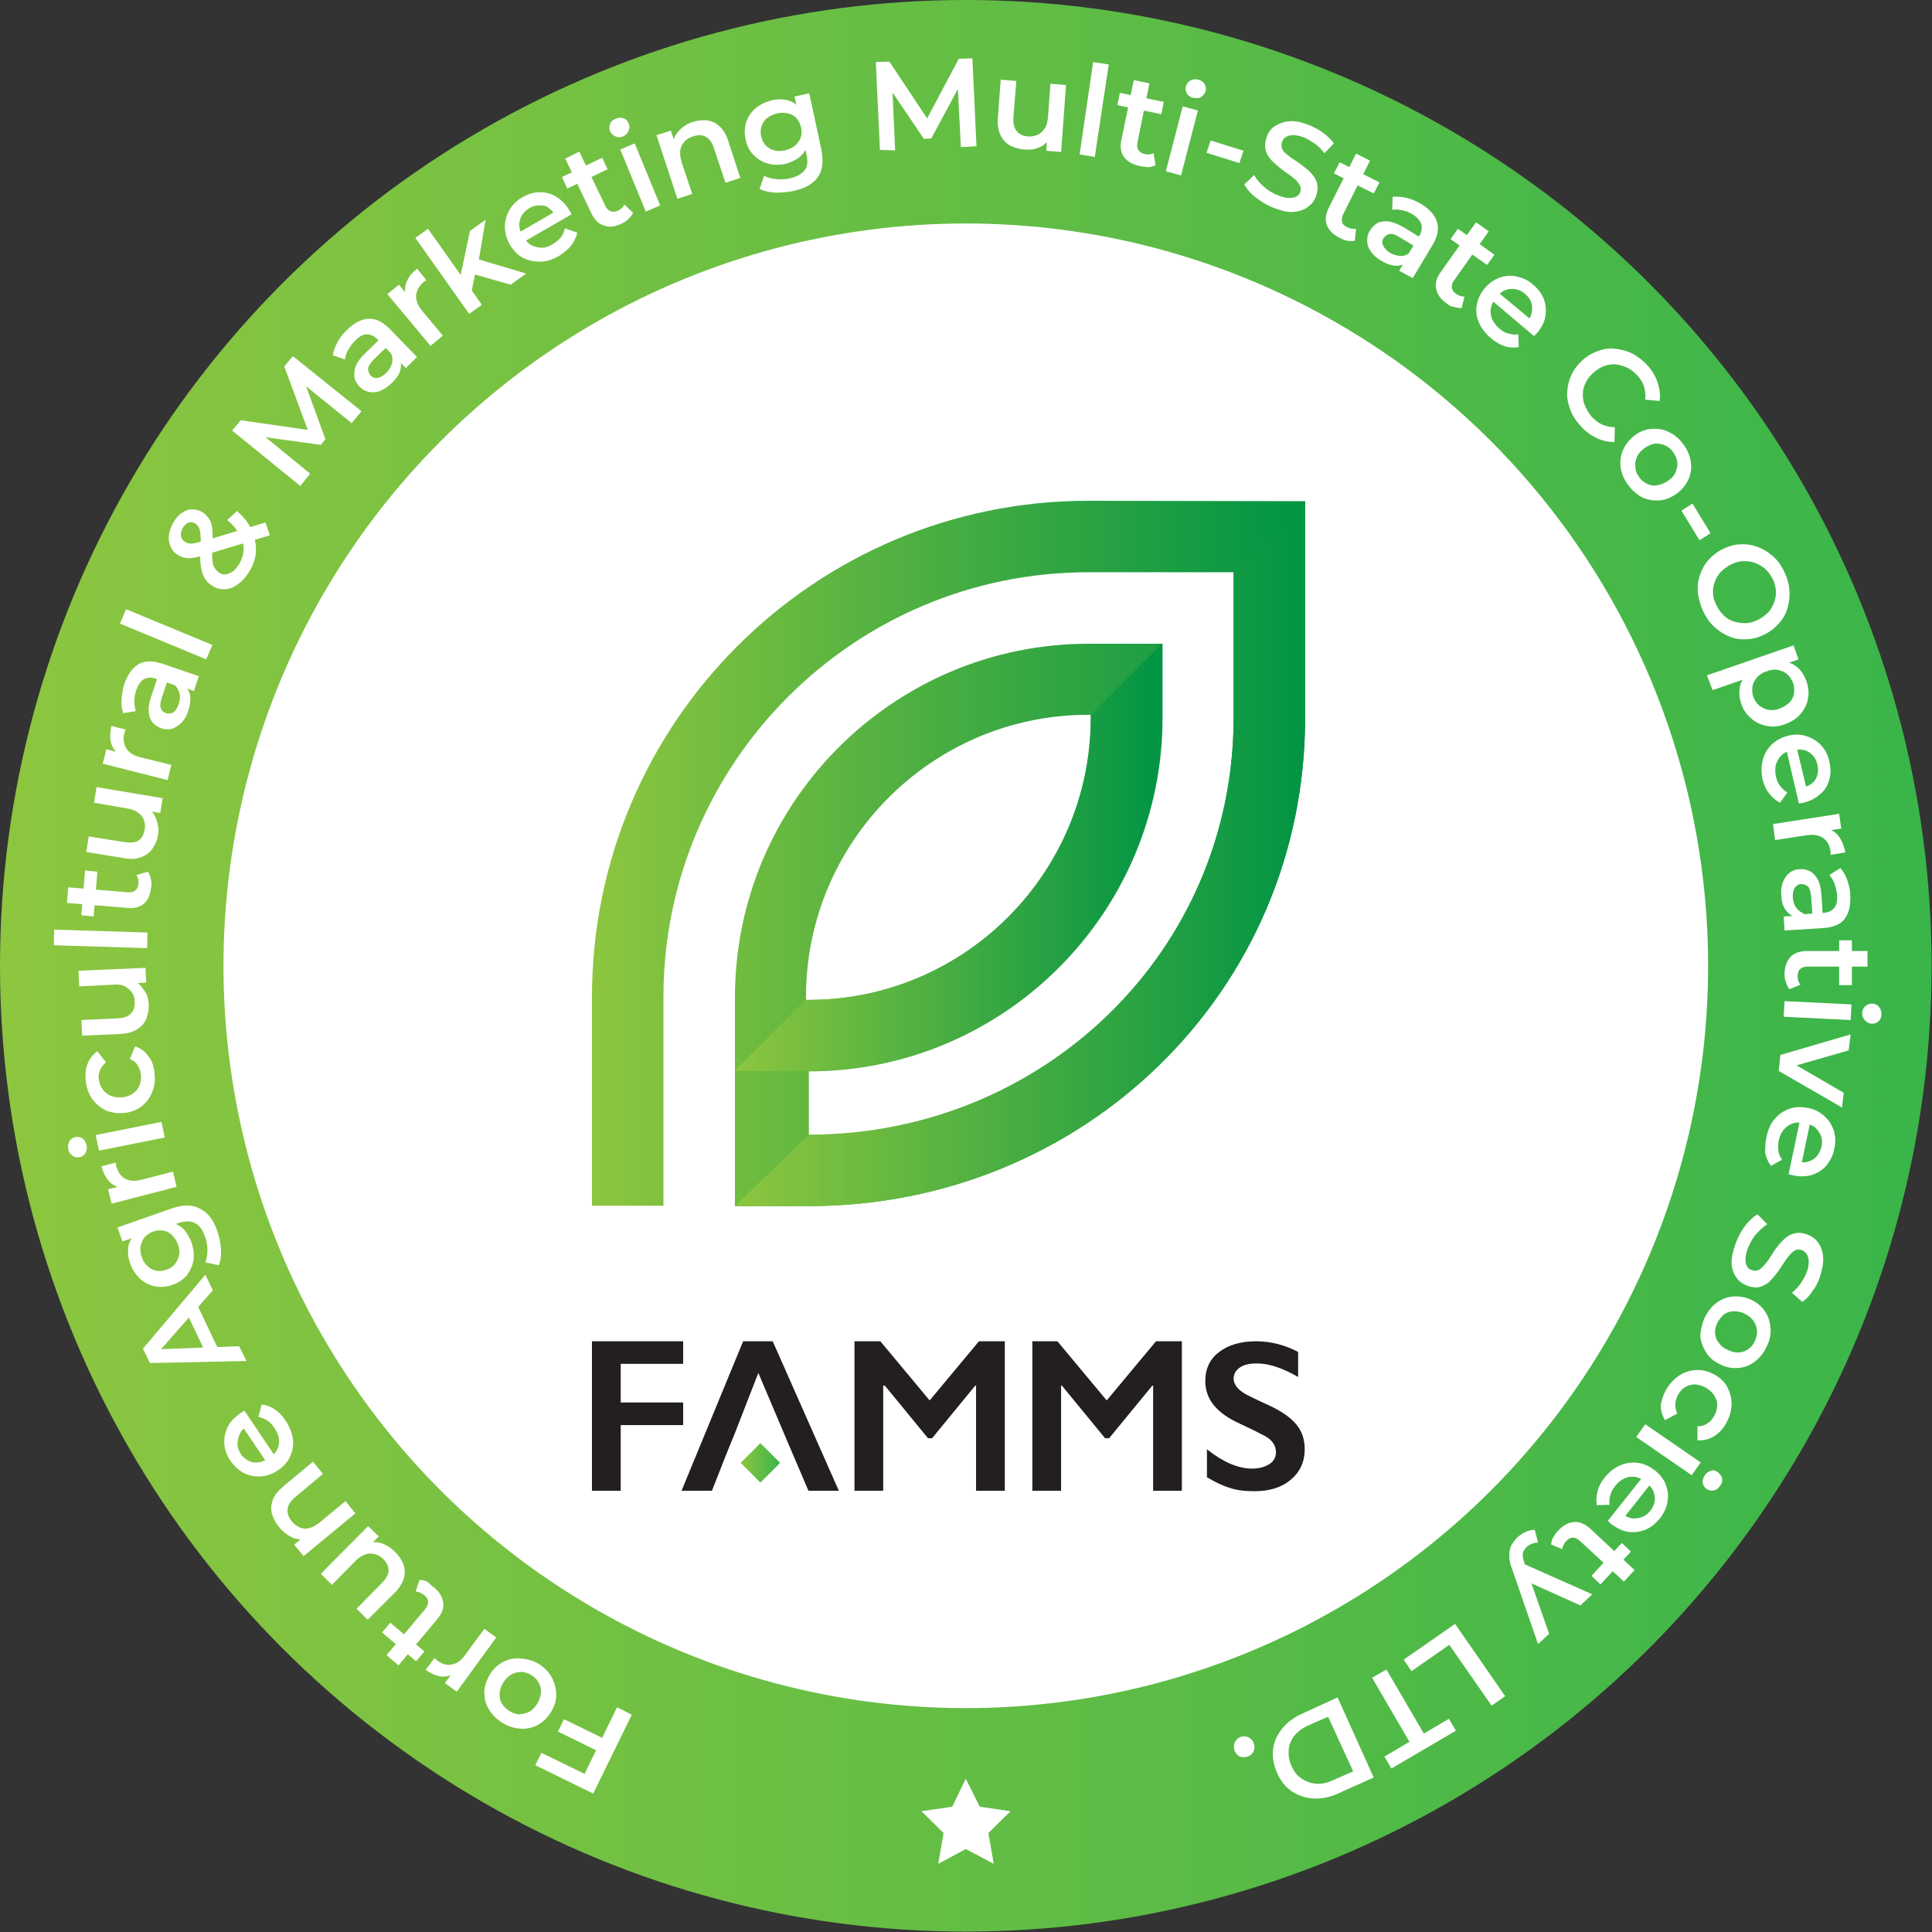
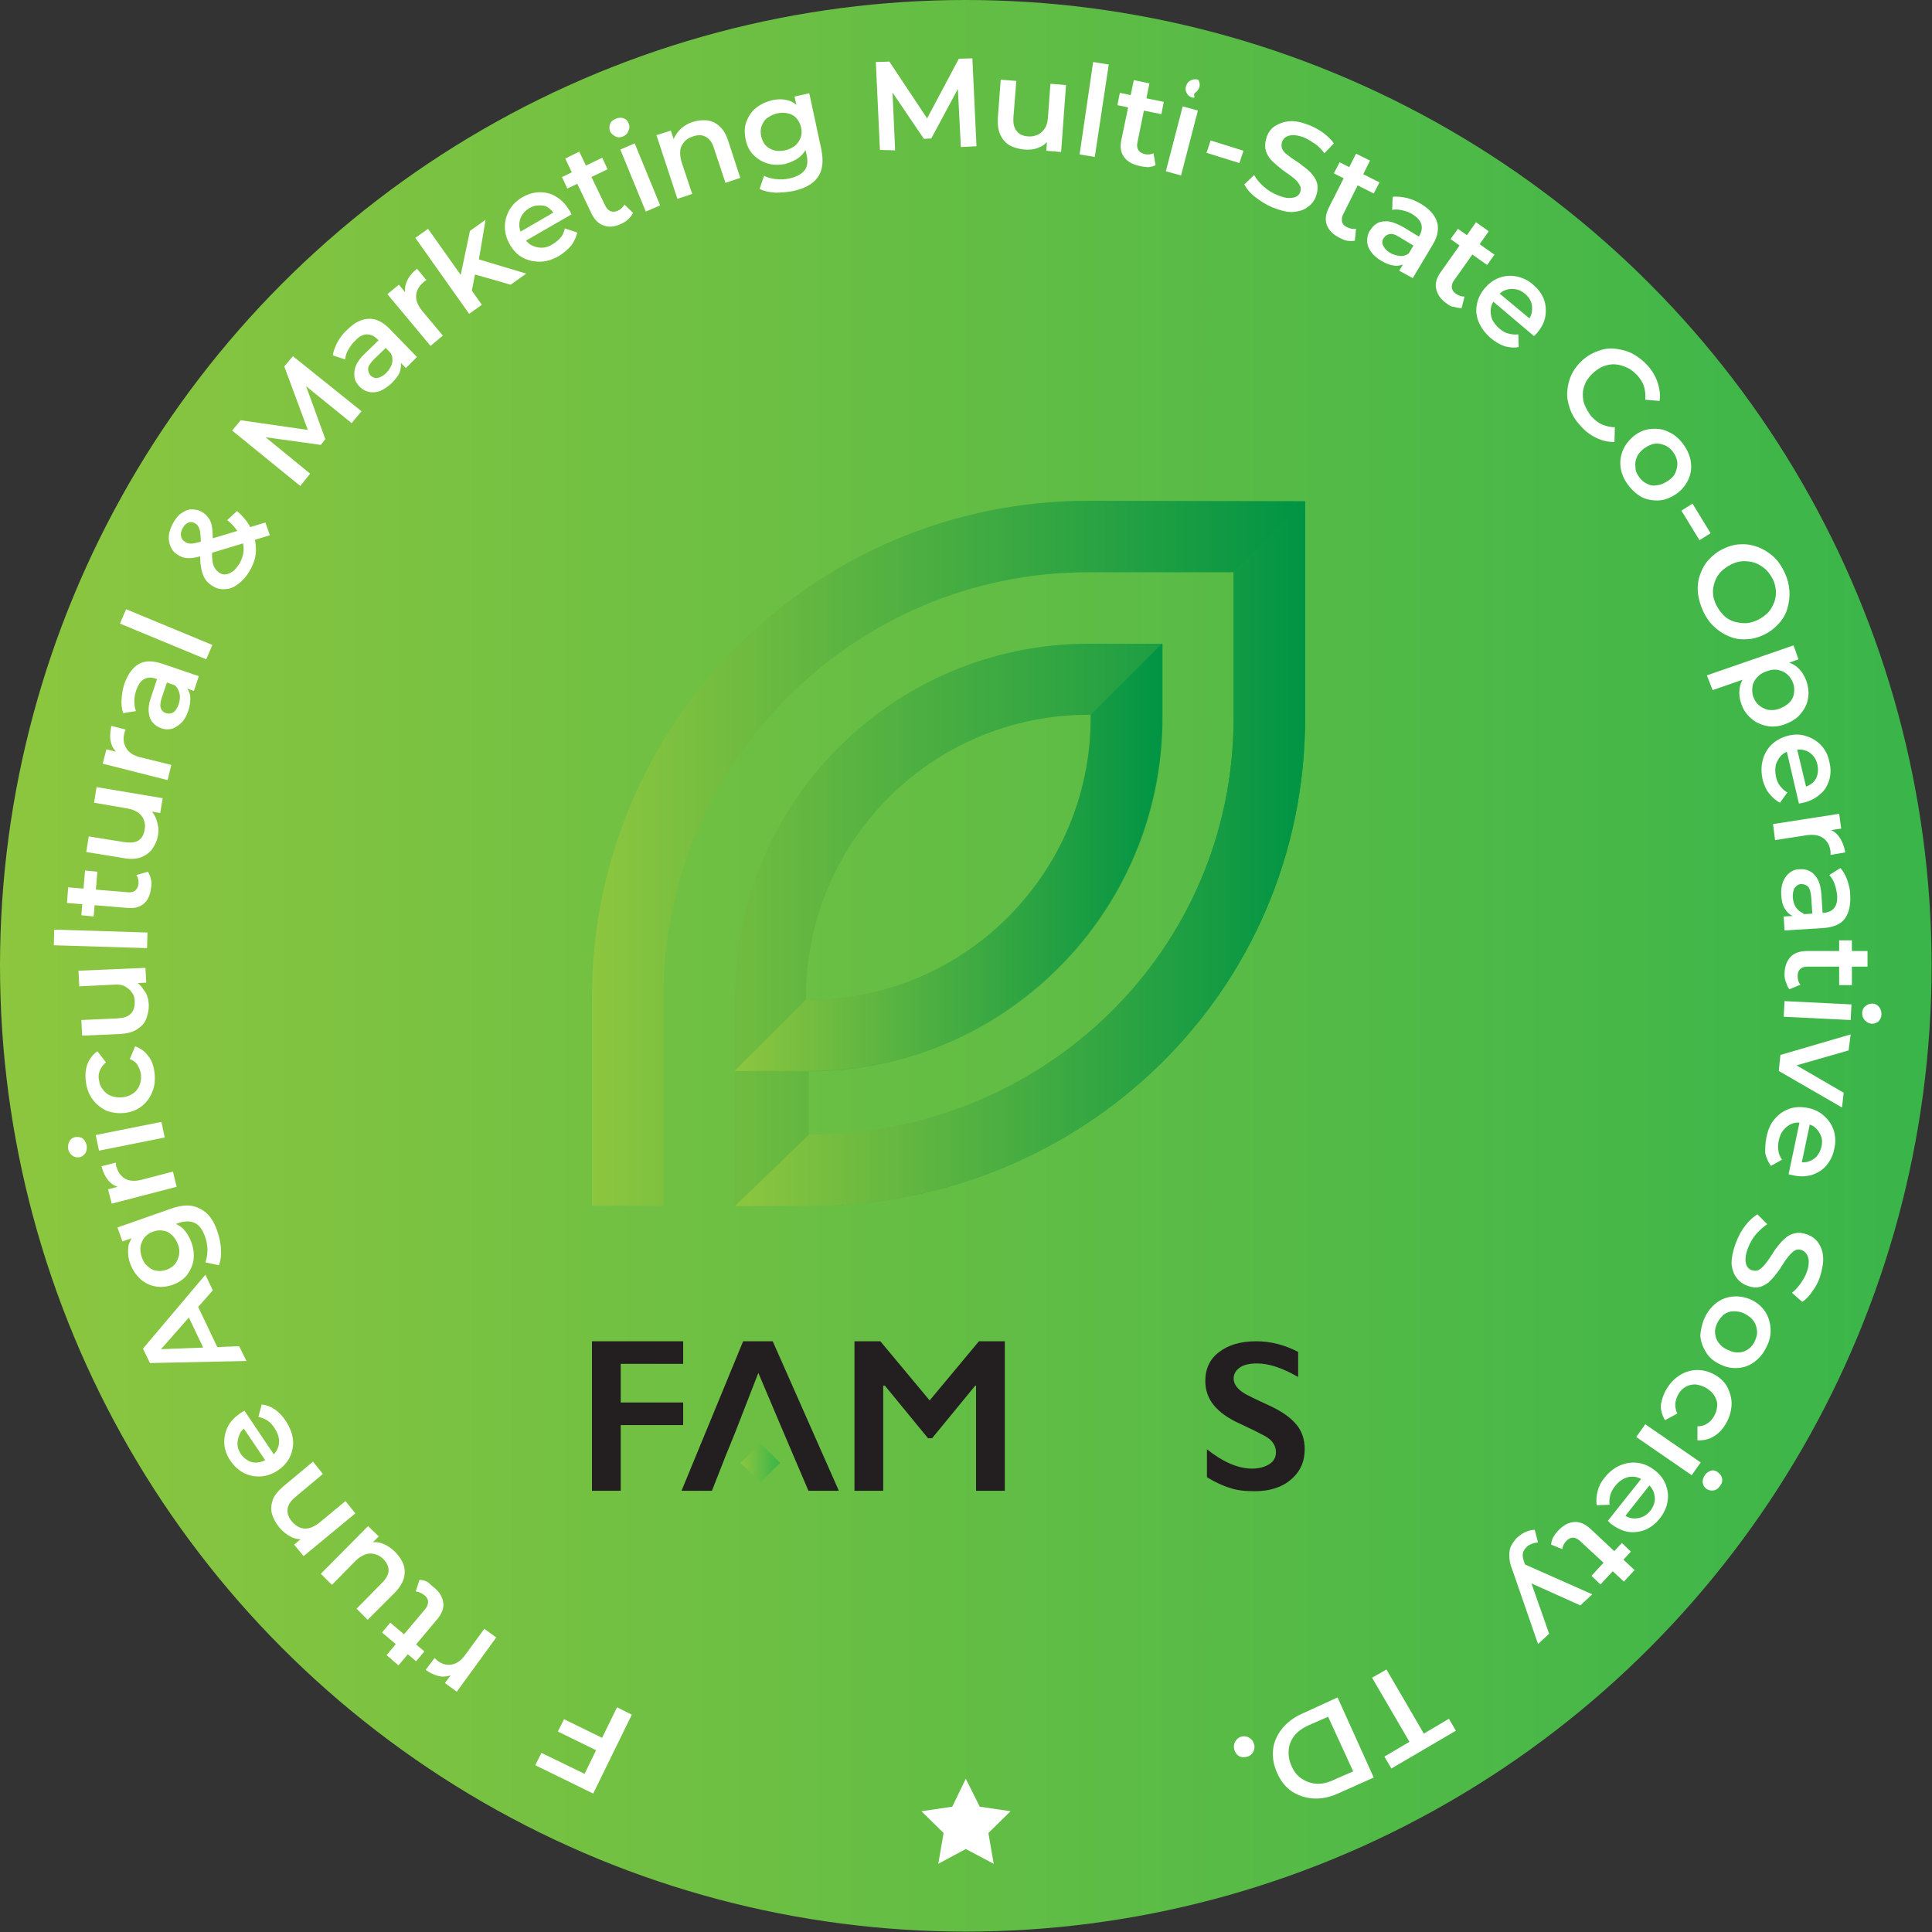
<svg xmlns="http://www.w3.org/2000/svg" version="1.1" id="Layer_1" x="0px" y="0px" viewBox="0 0 470.3 470.3" style="enable-background:new 0 0 470.3 470.3;" xml:space="preserve">
  <rect x="0" y="0" width="470.3" height="470.3" fill="#333333" stroke="none" />
  <style type="text/css">
	.st0{fill:url(#SVGID_1_);}
	.st1{fill:#FFFFFF;}
	.st2{fill:url(#SVGID_2_);}
	.st3{fill:url(#SVGID_3_);}
	.st4{fill:url(#SVGID_4_);}
	.st5{fill:#231F20;}
	.st6{fill:url(#SVGID_5_);}
</style>
  <linearGradient id="SVGID_1_" gradientUnits="userSpaceOnUse" x1="0" y1="234.75" x2="470.28" y2="234.75" gradientTransform="matrix(1 0 0 -1 0 469.89)">
    <stop offset="0" style="stop-color:#8DC63F" />
    <stop offset="1" style="stop-color:#39B54A" />
  </linearGradient>
  <circle class="st0" cx="235.1" cy="235.1" r="235.1" />
  <g>
    <path class="st1" d="M150.2,415.6l3.6,1.8l-9.4,19.2l-14.1-6.9l1.5-3l10.5,5.1L150.2,415.6L150.2,415.6z M145.4,426.2l-9.6-4.7   l1.5-3l9.6,4.7L145.4,426.2z" />
-     <path class="st1" d="M131.1,405c1.4,0.9,2.5,2,3.2,3.3c0.7,1.3,1.1,2.7,1.1,4.2c0,1.5-0.4,2.9-1.3,4.3c-0.9,1.4-1.9,2.4-3.2,3.1   c-1.3,0.7-2.7,1-4.2,0.9s-2.9-0.5-4.4-1.4c-1.4-0.9-2.5-2-3.3-3.3c-0.8-1.3-1.1-2.7-1.1-4.1c0-1.5,0.5-2.9,1.3-4.3   c0.8-1.4,1.9-2.4,3.2-3.1c1.3-0.7,2.7-1,4.2-0.9S129.7,404.2,131.1,405L131.1,405z M129.4,407.8c-0.8-0.5-1.6-0.8-2.5-0.8   s-1.6,0.2-2.4,0.6c-0.8,0.4-1.4,1.1-2,2c-0.6,0.9-0.8,1.8-0.9,2.7c0,0.9,0.1,1.7,0.6,2.4c0.4,0.7,1,1.3,1.8,1.8   c0.8,0.5,1.6,0.8,2.4,0.8c0.8,0,1.6-0.2,2.4-0.6c0.8-0.4,1.4-1.1,2-2c0.5-0.9,0.8-1.8,0.9-2.7c0-0.9-0.1-1.7-0.6-2.4   C130.8,408.9,130.2,408.3,129.4,407.8L129.4,407.8z" />
    <path class="st1" d="M120.8,398.6l-9.6,13.2l-2.9-2.1l2.7-3.6l-0.4,1.3c-1,0.6-2.2,0.8-3.3,0.7c-1.2-0.2-2.4-0.7-3.7-1.6l2.2-2.9   c0.1,0.1,0.2,0.2,0.3,0.3s0.2,0.2,0.3,0.3c1.2,0.9,2.3,1.2,3.5,1s2.3-0.9,3.3-2.3l4.7-6.4L120.8,398.6L120.8,398.6z" />
    <path class="st1" d="M103.3,402l-2,2.4l-8.3-7l2-2.4L103.3,402z M105.6,386.4c1.4,1.1,2.1,2.4,2.3,3.7c0.2,1.3-0.3,2.7-1.5,4.1   l-9.4,11.2l-2.9-2.5l9.4-11.2c0.5-0.6,0.7-1.2,0.7-1.8c0-0.6-0.3-1.1-0.9-1.6c-0.7-0.5-1.3-0.8-2.1-0.9l0.9-2.8   c0.6,0,1.2,0.1,1.8,0.4S105,386,105.6,386.4L105.6,386.4z" />
    <path class="st1" d="M96.1,377.7c1,1,1.7,2,2.1,3.1c0.4,1.1,0.4,2.3,0.1,3.4s-1.1,2.4-2.2,3.5l-6.6,6.6l-2.7-2.7l6.2-6.3   c1-1,1.6-2.1,1.6-3s-0.4-1.9-1.3-2.8c-0.6-0.6-1.3-1-2.1-1.2s-1.5-0.2-2.3,0.1c-0.8,0.3-1.6,0.8-2.3,1.5l-5.8,5.9l-2.7-2.7   l11.5-11.6l2.6,2.5l-3.1,3.1l0.5-1.4c1.1-0.4,2.3-0.4,3.4,0S95.2,376.8,96.1,377.7L96.1,377.7z" />
    <path class="st1" d="M67.9,371.7c-0.8-1-1.4-2.1-1.7-3.2c-0.3-1.1-0.2-2.2,0.2-3.4c0.4-1.1,1.3-2.2,2.6-3.3l7.2-6l2.4,3l-6.8,5.7   c-1.1,0.9-1.7,1.9-1.8,2.9c-0.1,1,0.2,1.9,1,2.9c0.6,0.7,1.2,1.2,1.9,1.5c0.7,0.3,1.5,0.4,2.3,0.2c0.8-0.2,1.6-0.6,2.5-1.3l6.4-5.3   l2.4,3l-12.6,10.4l-2.3-2.8l3.4-2.8l-0.6,1.4c-1.2,0.2-2.3,0.1-3.4-0.4C69.8,373.6,68.8,372.8,67.9,371.7L67.9,371.7z" />
    <path class="st1" d="M69.5,345.8c1,1.5,1.6,3,1.8,4.5s-0.1,3-0.7,4.3c-0.6,1.3-1.6,2.4-2.9,3.3c-1.3,0.9-2.8,1.4-4.2,1.5   c-1.5,0.1-2.8-0.2-4.1-0.8c-1.3-0.7-2.4-1.7-3.3-3c-0.9-1.3-1.4-2.7-1.5-4.1c-0.1-1.4,0.2-2.8,0.8-4.1s1.7-2.4,3.1-3.4   c0.1-0.1,0.3-0.2,0.5-0.3c0.2-0.1,0.3-0.2,0.5-0.3l7.6,11.3l-2.1,1.4l-6.5-9.6l1.5,0.8c-0.8,0.5-1.4,1.1-1.7,1.9s-0.5,1.5-0.5,2.3   s0.3,1.6,0.8,2.4c0.5,0.8,1.2,1.3,1.9,1.7c0.7,0.4,1.5,0.5,2.3,0.4c0.8-0.1,1.6-0.4,2.4-0.9l0.5-0.3c0.8-0.5,1.4-1.2,1.8-2   c0.4-0.8,0.5-1.6,0.4-2.5c-0.1-0.9-0.5-1.8-1.1-2.7c-0.5-0.8-1.1-1.4-1.7-1.8s-1.4-0.7-2.2-0.9l0.8-3c1.1,0.1,2.2,0.5,3.2,1.2   C67.8,343.7,68.7,344.6,69.5,345.8L69.5,345.8z" />
    <path class="st1" d="M60,331.3l-23.5,0.5l-1.7-3.5L50,310.3l1.8,3.8l-13.9,15.8l-0.7-1.4l21-0.8L60,331.3L60,331.3z M53.6,329.4   l-3.3,0.4l-5-10.5l2.4-2.3L53.6,329.4L53.6,329.4z" />
    <path class="st1" d="M52.9,299.7c0.5,1.4,0.8,2.9,0.9,4.4c0.1,1.5-0.1,2.8-0.5,3.9l-3.3-0.7c0.3-0.9,0.5-1.9,0.5-3   s-0.2-2.2-0.6-3.3c-0.6-1.7-1.4-2.8-2.5-3.3c-1-0.5-2.4-0.5-3.9,0l-2.8,1l-3.6,0.9l-3.5,1.3l-3.8,1.3l-1.2-3.4l13.1-4.6   c2.8-1,5.1-1,6.9,0C50.6,295.1,52,297,52.9,299.7L52.9,299.7z M46.6,302.4c0.5,1.5,0.7,2.9,0.5,4.3s-0.8,2.6-1.6,3.7   c-0.9,1.1-2.1,1.9-3.6,2.4c-1.5,0.5-2.9,0.6-4.3,0.3c-1.4-0.3-2.5-0.9-3.6-1.9c-1-1-1.8-2.2-2.3-3.6c-0.5-1.3-0.6-2.6-0.5-3.8   s0.7-2.3,1.6-3.4s2.2-1.8,3.9-2.4s3.2-0.8,4.6-0.5c1.3,0.2,2.4,0.8,3.3,1.6C45.4,300,46.1,301.1,46.6,302.4L46.6,302.4z    M43.3,302.9c-0.3-0.9-0.8-1.6-1.4-2.2c-0.6-0.6-1.3-1-2.1-1.1c-0.8-0.2-1.6-0.1-2.5,0.2c-0.9,0.3-1.6,0.8-2.1,1.4   c-0.5,0.6-0.8,1.4-1,2.2c-0.1,0.8,0,1.7,0.3,2.6c0.3,0.9,0.8,1.7,1.4,2.2c0.6,0.6,1.3,1,2.1,1.1c0.8,0.2,1.6,0.1,2.5-0.2   c0.9-0.3,1.6-0.8,2.1-1.4c0.5-0.6,0.8-1.4,1-2.2C43.7,304.7,43.7,303.8,43.3,302.9z" />
    <path class="st1" d="M43,288.9L27.2,293l-0.9-3.5l4.4-1.1l-1.2,0.7c-1.2-0.2-2.2-0.7-3-1.6c-0.8-0.9-1.4-2.1-1.8-3.6l3.5-0.9   c0,0.2,0,0.3,0,0.5c0,0.1,0.1,0.3,0.1,0.4c0.4,1.4,1.1,2.4,2.1,3s2.4,0.7,4,0.3l7.7-2L43,288.9L43,288.9z" />
    <path class="st1" d="M21.1,278.8c0.1,0.7,0,1.3-0.3,1.9c-0.4,0.5-0.8,0.9-1.5,1c-0.6,0.1-1.2,0-1.7-0.4c-0.5-0.4-0.9-0.9-1-1.6   c-0.1-0.7,0-1.3,0.3-1.9c0.3-0.5,0.8-0.9,1.4-1c0.7-0.1,1.3,0,1.8,0.3C20.6,277.5,20.9,278.1,21.1,278.8L21.1,278.8z M40.1,276.9   l-16,3.2l-0.8-3.8l16-3.2L40.1,276.9z" />
    <path class="st1" d="M37.6,261c0.2,1.7,0.1,3.3-0.5,4.7c-0.5,1.4-1.4,2.6-2.5,3.5s-2.5,1.5-4.1,1.7c-1.6,0.2-3.1,0-4.5-0.5   c-1.3-0.6-2.5-1.5-3.4-2.7c-0.9-1.2-1.5-2.7-1.7-4.4c-0.2-1.6-0.1-3,0.4-4.3c0.5-1.3,1.3-2.3,2.4-3.1l2.1,2.7   c-0.7,0.6-1.2,1.3-1.5,2c-0.3,0.8-0.4,1.5-0.2,2.3c0.1,0.9,0.4,1.7,1,2.4c0.5,0.7,1.2,1.2,2,1.5c0.8,0.3,1.8,0.4,2.8,0.3   s1.9-0.5,2.6-1c0.7-0.5,1.2-1.2,1.5-2c0.3-0.8,0.4-1.7,0.3-2.6c-0.1-0.8-0.4-1.5-0.8-2.2s-1.1-1.2-1.9-1.5l1.3-3.1   c1.3,0.5,2.4,1.2,3.2,2.4C36.9,258,37.4,259.4,37.6,261L37.6,261z" />
    <path class="st1" d="M36.2,244.3c0.1,1.4-0.2,2.6-0.6,3.7s-1.2,1.9-2.3,2.6s-2.4,1-4,1.1l-9.3,0.4l-0.2-3.8l8.8-0.4   c1.5-0.1,2.5-0.4,3.2-1.1s1-1.6,1-2.9c0-0.9-0.2-1.7-0.7-2.3c-0.4-0.6-1-1.1-1.7-1.5s-1.7-0.5-2.8-0.4l-8.3,0.4l-0.2-3.8l16.3-0.7   l0.2,3.6l-4.4,0.2l1.3-0.7c1.1,0.5,1.9,1.3,2.5,2.3C35.8,241.9,36.1,243.1,36.2,244.3L36.2,244.3z" />
    <path class="st1" d="M35.8,230.8l-22.7-0.7l0.1-3.8l22.7,0.7L35.8,230.8L35.8,230.8z" />
    <path class="st1" d="M36.8,215.9c-0.2,1.8-0.7,3.1-1.7,4c-1,0.9-2.4,1.3-4.2,1.1l-14.6-1.2l0.3-3.8l14.5,1.2   c0.8,0.1,1.4-0.1,1.8-0.4s0.7-0.9,0.8-1.6c0.1-0.9-0.1-1.6-0.5-2.2l2.8-0.8c0.3,0.5,0.6,1.1,0.7,1.7   C36.9,214.6,36.9,215.2,36.8,215.9L36.8,215.9z M22.8,223.1l-3-0.3l0.9-10.9l3,0.3L22.8,223.1z" />
    <path class="st1" d="M38.5,203.1c-0.2,1.4-0.7,2.5-1.4,3.5c-0.7,1-1.6,1.6-2.8,2.1c-1.2,0.4-2.5,0.5-4.1,0.2l-9.2-1.5l0.6-3.8   l8.7,1.4c1.5,0.2,2.6,0.1,3.4-0.4c0.8-0.5,1.3-1.4,1.5-2.6c0.2-0.9,0.1-1.7-0.2-2.4c-0.2-0.7-0.7-1.3-1.4-1.8s-1.5-0.8-2.6-1   l-8.1-1.4l0.6-3.8l16.1,2.7l-0.6,3.6l-4.3-0.7l1.4-0.4c1,0.7,1.6,1.6,2,2.8S38.7,201.9,38.5,203.1L38.5,203.1z" />
    <path class="st1" d="M40.8,189.9l-15.8-4l0.9-3.5l4.4,1.1l-1.4,0.1c-1-0.8-1.6-1.7-1.9-2.9c-0.3-1.2-0.2-2.5,0.1-4l3.5,0.9   c-0.1,0.1-0.1,0.3-0.2,0.4c0,0.1-0.1,0.3-0.1,0.4c-0.4,1.4-0.2,2.6,0.4,3.7c0.6,1,1.7,1.8,3.3,2.2l7.7,1.9L40.8,189.9L40.8,189.9z" />
    <path class="st1" d="M47.2,168.2l-3.1-1.1l-0.7,0l-5.5-1.9c-1.1-0.4-2-0.3-2.8,0.1s-1.4,1.3-1.9,2.6c-0.3,0.9-0.5,1.8-0.5,2.7   s0.1,1.8,0.4,2.5l-3.1,0.5c-0.4-1.1-0.5-2.2-0.4-3.5s0.3-2.5,0.7-3.7c0.8-2.2,1.9-3.8,3.4-4.7c1.5-0.9,3.3-0.9,5.6-0.2l9.1,3.1   L47.2,168.2L47.2,168.2z M45.8,173.1c-0.4,1.2-0.9,2.1-1.6,2.8s-1.5,1.2-2.3,1.5c-0.9,0.2-1.7,0.2-2.6-0.1   c-0.9-0.3-1.6-0.8-2.1-1.4c-0.6-0.6-0.9-1.5-1-2.6c-0.1-1.1,0.1-2.4,0.7-4l1.5-4.5l2.4,0.8l-1.4,4.2c-0.4,1.2-0.5,2.1-0.2,2.7   c0.2,0.6,0.7,0.9,1.2,1.1c0.7,0.2,1.3,0.1,1.8-0.2s1-1.1,1.3-2c0.3-0.9,0.4-1.8,0.2-2.6c-0.2-0.8-0.6-1.6-1.3-2.1l2.4,0.1   c0.8,0.7,1.3,1.5,1.5,2.6C46.4,170.5,46.3,171.7,45.8,173.1L45.8,173.1z" />
    <path class="st1" d="M50.2,160.5l-21-8.7l1.5-3.5l21,8.7L50.2,160.5z" />
    <path class="st1" d="M60.8,138.9c-0.7,1.3-1.6,2.3-2.6,3.1c-1,0.8-2,1.3-3.1,1.4s-2.1,0-3.1-0.6c-0.9-0.5-1.6-1.1-2.1-1.9   c-0.5-0.8-0.8-1.8-1-3c-0.2-1.2-0.2-2.7-0.1-4.4c0.1-1.3,0.1-2.4,0-3.2c0-0.8-0.2-1.4-0.4-1.9c-0.2-0.4-0.5-0.8-0.9-1   c-0.5-0.3-1.1-0.4-1.6-0.2s-1,0.6-1.4,1.3c-0.4,0.8-0.6,1.4-0.4,2.1c0.1,0.6,0.5,1.1,1.1,1.4c0.3,0.2,0.6,0.3,1,0.3   c0.3,0.1,0.8,0,1.3-0.1c0.5-0.1,1.2-0.3,2.1-0.5l15-4.5l1.1,3.1l-16.2,4.9c-0.9,0.3-1.8,0.5-2.5,0.6c-0.7,0.1-1.3,0.1-1.9,0   c-0.6-0.1-1.1-0.3-1.6-0.6c-0.9-0.5-1.5-1.1-1.9-2s-0.6-1.7-0.5-2.8c0.1-1,0.5-2.1,1.1-3.2c0.6-1,1.2-1.8,2-2.3s1.5-0.9,2.4-0.9   s1.7,0.1,2.5,0.6c0.8,0.4,1.3,1,1.8,1.7s0.7,1.7,0.8,2.8c0.1,1.1,0.1,2.5,0,4.2c-0.1,1.2-0.1,2.3,0,3.1s0.3,1.5,0.6,1.9   c0.3,0.5,0.7,0.9,1.2,1.2s1.1,0.4,1.6,0.3c0.6-0.1,1.1-0.4,1.7-0.8c0.5-0.4,1-1.1,1.5-1.8c0.6-1.1,1-2.3,1-3.5c0-1.2-0.3-2.4-1-3.6   c-0.7-1.2-1.6-2.4-3-3.5l2.4-2.2c1.6,1.4,2.8,2.9,3.5,4.5c0.8,1.6,1.1,3.3,1.1,5.1C62.3,135.6,61.8,137.2,60.8,138.9L60.8,138.9z" />
    <path class="st1" d="M73.1,118.3l-16.6-13.5l2.1-2.5l18,2.6l-1.1,1.3l-6.3-17l2.1-2.5L88,100.1l-2.4,2.9l-12.1-9.8l0.5-0.6   l5.2,14.3l-1.1,1.4l-15.2-2.1l0.6-0.7l12,9.8L73.1,118.3L73.1,118.3z" />
    <path class="st1" d="M98.8,89.6l-2.3-2.4l-0.6-0.4l-4-4.2c-0.8-0.8-1.6-1.2-2.6-1.2c-0.9,0-1.9,0.5-2.8,1.5   c-0.7,0.6-1.2,1.4-1.7,2.2s-0.7,1.6-0.8,2.4l-3-1c0.2-1.1,0.6-2.2,1.2-3.3s1.4-2.1,2.4-3c1.7-1.7,3.4-2.5,5.1-2.6   c1.7-0.1,3.4,0.7,5.1,2.4l6.7,6.9L98.8,89.6z M95.2,93.4c-0.9,0.8-1.8,1.4-2.7,1.8c-0.9,0.3-1.9,0.4-2.7,0.2   c-0.9-0.2-1.6-0.6-2.3-1.3c-0.6-0.7-1.1-1.4-1.2-2.2s-0.1-1.8,0.3-2.8c0.4-1,1.2-2.1,2.4-3.2l3.4-3.3l1.8,1.8l-3.2,3.1   c-0.9,0.9-1.4,1.7-1.4,2.3s0.2,1.1,0.6,1.6c0.5,0.5,1.1,0.7,1.7,0.6s1.4-0.5,2.1-1.2c0.7-0.7,1.1-1.4,1.4-2.2   c0.2-0.8,0.2-1.7-0.2-2.5l2.1,1.2c0.4,0.9,0.4,1.9,0.1,3S96.2,92.4,95.2,93.4L95.2,93.4z" />
    <path class="st1" d="M104.8,84.2L94.3,71.6l2.8-2.3l2.9,3.5L98.8,72c-0.3-1.2-0.3-2.3,0.2-3.4c0.4-1.1,1.3-2.2,2.5-3.2l2.3,2.8   c-0.2,0.1-0.3,0.2-0.4,0.2c-0.1,0.1-0.2,0.2-0.3,0.3c-1.1,0.9-1.7,2-1.8,3.2c-0.1,1.2,0.4,2.4,1.4,3.7l5.1,6.1L104.8,84.2   L104.8,84.2z" />
    <path class="st1" d="M114.2,76.4l-13.1-18.5l3.1-2.2l13.1,18.5L114.2,76.4z M114.7,71.6l-2.7-4l2.4-11.4l3.8-2.7l-1.7,10.1   l-0.7,2.5C115.7,66.3,114.7,71.6,114.7,71.6z M124.3,69.3l-9.1-2.6l0.2-3.9l12.7,3.8L124.3,69.3z" />
    <path class="st1" d="M136.1,62.3c-1.6,0.9-3.1,1.4-4.7,1.4c-1.5,0-2.9-0.3-4.2-1s-2.3-1.8-3.1-3.2c-0.8-1.4-1.2-2.8-1.2-4.3   s0.4-2.8,1.1-4.1c0.8-1.3,1.8-2.3,3.2-3.1c1.4-0.8,2.8-1.2,4.2-1.2c1.4,0,2.8,0.3,4,1.1c1.2,0.7,2.3,1.8,3.2,3.3   c0.1,0.1,0.2,0.3,0.3,0.5s0.2,0.4,0.2,0.5l-11.8,6.8l-1.3-2.2l10-5.8l-0.9,1.4c-0.4-0.8-1-1.4-1.7-1.9S132,50,131.2,50   c-0.8,0-1.6,0.2-2.4,0.7c-0.8,0.5-1.4,1.1-1.8,1.8s-0.6,1.5-0.6,2.3c0,0.8,0.3,1.7,0.8,2.5l0.3,0.5c0.5,0.8,1.1,1.5,1.9,1.9   c0.8,0.4,1.6,0.6,2.5,0.6c0.9,0,1.8-0.3,2.7-0.9c0.8-0.5,1.4-1,1.9-1.6c0.5-0.6,0.8-1.3,1-2.2l3,1c-0.2,1.1-0.7,2.1-1.4,3.1   C138.3,60.7,137.3,61.5,136.1,62.3L136.1,62.3z" />
    <path class="st1" d="M138.1,45.9l-1.3-2.8l9.8-4.7l1.3,2.8L138.1,45.9L138.1,45.9z M151.4,54.4c-1.6,0.8-3.1,1-4.4,0.5   c-1.3-0.4-2.3-1.4-3.1-3.1l-6.3-13.2l3.4-1.7l6.3,13.1c0.3,0.7,0.8,1.2,1.3,1.4c0.5,0.2,1.1,0.2,1.8-0.1c0.8-0.4,1.3-0.9,1.6-1.5   l2.1,2c-0.2,0.5-0.6,1-1.1,1.5S152,54.1,151.4,54.4L151.4,54.4z" />
    <path class="st1" d="M151.7,33.2c-0.7,0.3-1.3,0.3-1.9,0s-1-0.7-1.3-1.2c-0.2-0.6-0.2-1.2,0-1.8s0.7-1,1.4-1.3   c0.7-0.3,1.3-0.3,1.9-0.1c0.6,0.2,1,0.6,1.2,1.2c0.3,0.6,0.3,1.2,0,1.8C152.8,32.5,152.3,32.9,151.7,33.2L151.7,33.2z M157.2,51.5   l-6.2-15.1l3.5-1.5l6.2,15.1L157.2,51.5z" />
    <path class="st1" d="M168.6,29.7c1.2-0.4,2.4-0.5,3.6-0.4c1.1,0.2,2.1,0.6,3,1.5c0.9,0.8,1.6,2,2.1,3.6l2.9,8.9l-3.6,1.2l-2.8-8.4   c-0.4-1.4-1.1-2.3-2-2.8c-0.9-0.5-1.9-0.5-3.1-0.1c-0.9,0.3-1.6,0.7-2.1,1.3c-0.5,0.6-0.9,1.2-1,2.1c-0.1,0.8,0,1.7,0.3,2.8   l2.6,7.8l-3.6,1.2l-5.1-15.5l3.5-1.1l1.4,4.2l-1-1.1c0.2-1.2,0.8-2.2,1.6-3.1S167.3,30.1,168.6,29.7L168.6,29.7z" />
    <path class="st1" d="M191.2,39.9c-1.5,0.3-3,0.3-4.3-0.1c-1.4-0.4-2.5-1.1-3.5-2.1s-1.6-2.3-1.9-3.8c-0.3-1.5-0.3-3,0.2-4.3   c0.5-1.3,1.2-2.4,2.3-3.3c1.1-0.9,2.4-1.5,3.9-1.9c1.4-0.3,2.6-0.3,3.8,0c1.2,0.3,2.2,1,3.1,2c0.9,1,1.5,2.4,1.9,4.1   c0.4,1.8,0.4,3.3,0,4.6c-0.4,1.3-1.1,2.3-2,3.1C193.7,39,192.5,39.5,191.2,39.9L191.2,39.9z M193.1,46.5c-1.5,0.3-3,0.4-4.4,0.4   c-1.5-0.1-2.8-0.4-3.8-0.9l1.1-3.2c0.8,0.4,1.8,0.7,2.9,0.8s2.3,0.1,3.4-0.2c1.8-0.4,2.9-1.1,3.6-2s0.8-2.3,0.4-3.9l-0.6-2.8   l-0.5-3.7l-0.9-3.6l-0.9-3.9l3.6-0.8l2.9,13.5c0.6,2.9,0.4,5.2-0.8,6.9S195.9,45.9,193.1,46.5L193.1,46.5z M191.1,36.6   c0.9-0.2,1.7-0.6,2.4-1.1c0.6-0.5,1.1-1.2,1.4-2c0.3-0.8,0.3-1.6,0.1-2.5c-0.2-0.9-0.6-1.6-1.1-2.2s-1.2-1-2.1-1.2   c-0.8-0.2-1.7-0.2-2.6,0c-0.9,0.2-1.7,0.6-2.4,1.1s-1.1,1.2-1.4,2c-0.3,0.8-0.3,1.6-0.1,2.5s0.6,1.7,1.1,2.2s1.2,1,2.1,1.2   C189.2,36.8,190.1,36.8,191.1,36.6L191.1,36.6z" />
    <path class="st1" d="M214.2,36.5l-1-21.4l3.3-0.1l10.1,15.2l-1.7,0.1l8.5-16l3.3-0.1l1,21.4l-3.8,0.2l-0.8-15.5l0.8,0l-7.2,13.4   l-1.8,0.1l-8.6-12.7l0.9,0l0.7,15.5L214.2,36.5L214.2,36.5z" />
    <path class="st1" d="M249.4,36.4c-1.4-0.1-2.6-0.5-3.6-1c-1-0.6-1.8-1.5-2.3-2.6s-0.7-2.5-0.6-4.1l0.7-9.3l3.8,0.3l-0.7,8.8   c-0.1,1.5,0.1,2.6,0.8,3.4c0.6,0.8,1.5,1.2,2.7,1.3c0.9,0.1,1.7-0.1,2.4-0.4c0.7-0.3,1.2-0.8,1.7-1.5s0.7-1.6,0.8-2.7l0.6-8.2   l3.8,0.3l-1.2,16.3l-3.6-0.3l0.3-4.4l0.5,1.4c-0.6,1-1.5,1.8-2.6,2.2C251.8,36.4,250.6,36.5,249.4,36.4L249.4,36.4z" />
    <path class="st1" d="M262.8,37.6l3.3-22.5l3.8,0.6l-3.4,22.5L262.8,37.6L262.8,37.6z" />
    <path class="st1" d="M272,25.6l0.6-3l10.7,2.2l-0.6,3L272,25.6z M277.4,40.4c-1.8-0.4-3-1.1-3.8-2.2c-0.8-1.1-1-2.5-0.6-4.3l3-14.4   l3.8,0.8l-2.9,14.3c-0.2,0.8-0.1,1.4,0.2,1.9s0.8,0.8,1.5,1c0.8,0.2,1.6,0.1,2.2-0.2l0.5,2.9c-0.5,0.3-1.1,0.4-1.8,0.5   C278.8,40.6,278.1,40.6,277.4,40.4L277.4,40.4z" />
-     <path class="st1" d="M283.8,41.7l4.1-15.8l3.7,1l-4.1,15.8C287.5,42.7,283.8,41.7,283.8,41.7z M290.4,23.8   c-0.7-0.2-1.2-0.5-1.5-1.1c-0.3-0.5-0.4-1.1-0.2-1.7c0.2-0.6,0.5-1.1,1.1-1.4c0.5-0.3,1.2-0.4,1.9-0.2s1.2,0.5,1.5,1   c0.3,0.5,0.4,1.1,0.3,1.7c-0.2,0.6-0.5,1.1-1.1,1.5S291.2,23.9,290.4,23.8L290.4,23.8z" />
+     <path class="st1" d="M283.8,41.7l4.1-15.8l3.7,1l-4.1,15.8C287.5,42.7,283.8,41.7,283.8,41.7z M290.4,23.8   c-0.7-0.2-1.2-0.5-1.5-1.1c-0.3-0.5-0.4-1.1-0.2-1.7c0.2-0.6,0.5-1.1,1.1-1.4c0.5-0.3,1.2-0.4,1.9-0.2c0.3,0.5,0.4,1.1,0.3,1.7c-0.2,0.6-0.5,1.1-1.1,1.5S291.2,23.9,290.4,23.8L290.4,23.8z" />
    <path class="st1" d="M293.7,37.2l1-3l8,2.5l-1,3L293.7,37.2L293.7,37.2z" />
    <path class="st1" d="M309.8,50.5c-1.5-0.6-2.9-1.5-4.2-2.5s-2.1-2-2.7-3.1l2.4-2.3c0.5,1,1.3,1.9,2.3,2.8s2.1,1.6,3.4,2.1   c1,0.4,1.9,0.7,2.7,0.7s1.3-0.1,1.8-0.3c0.5-0.3,0.8-0.6,1-1.1c0.2-0.6,0.2-1.2-0.1-1.7c-0.3-0.5-0.7-1.1-1.3-1.6   c-0.6-0.5-1.3-1-2-1.5c-0.8-0.5-1.5-1.1-2.2-1.7c-0.7-0.6-1.4-1.2-1.9-1.9c-0.5-0.7-0.9-1.5-1-2.3s0-1.8,0.4-2.9   c0.4-1.1,1.1-2,2.1-2.6s2.1-1,3.5-1.1c1.4-0.1,3,0.3,4.8,1c1.2,0.5,2.3,1.1,3.4,1.9c1,0.8,1.9,1.6,2.5,2.5l-2.3,2.4   c-0.7-0.9-1.4-1.7-2.3-2.3s-1.7-1.1-2.6-1.5c-1-0.4-1.9-0.6-2.6-0.6c-0.7,0-1.3,0.1-1.8,0.4c-0.5,0.3-0.8,0.7-1,1.2   c-0.2,0.6-0.2,1.2,0,1.7s0.7,1.1,1.3,1.5c0.6,0.5,1.3,1,2.1,1.5c0.8,0.5,1.5,1.1,2.3,1.7s1.4,1.2,1.9,1.9c0.5,0.7,0.9,1.4,1,2.3   c0.1,0.8,0,1.8-0.4,2.8c-0.4,1.1-1.1,1.9-2.1,2.6s-2.1,1-3.5,1.1S311.6,51.2,309.8,50.5L309.8,50.5z" />
    <path class="st1" d="M326.1,57.9c-1.6-0.8-2.6-1.8-3.1-3.1s-0.3-2.7,0.5-4.3l6.6-13.1l3.4,1.7l-6.5,13c-0.4,0.7-0.4,1.3-0.3,1.9   s0.6,1,1.2,1.3c0.8,0.4,1.5,0.5,2.2,0.4l-0.3,2.9c-0.6,0.1-1.2,0.1-1.9,0S326.8,58.2,326.1,57.9L326.1,57.9z M324.7,42.2l1.4-2.7   l9.7,4.9l-1.4,2.7L324.7,42.2z" />
    <path class="st1" d="M336.1,63.4c-1-0.6-1.9-1.4-2.4-2.2c-0.6-0.8-0.9-1.7-0.9-2.6s0.2-1.8,0.7-2.5c0.5-0.8,1.1-1.4,1.8-1.8   c0.8-0.4,1.7-0.5,2.8-0.4c1.1,0.2,2.3,0.7,3.7,1.5l4.1,2.5l-1.3,2.2l-3.8-2.3c-1.1-0.7-2-1-2.6-0.8c-0.6,0.1-1.1,0.5-1.4,1   c-0.4,0.6-0.4,1.2-0.1,1.8s0.8,1.2,1.6,1.7c0.8,0.5,1.6,0.7,2.5,0.8s1.6-0.2,2.4-0.8l-0.6,2.3c-0.8,0.6-1.8,0.9-2.8,0.9   C338.5,64.6,337.4,64.2,336.1,63.4L336.1,63.4z M340.6,65.9l1.7-2.8l0.2-0.7l3-5c0.6-1,0.7-1.9,0.5-2.8c-0.3-0.9-1-1.7-2.1-2.4   c-0.8-0.5-1.6-0.8-2.5-1s-1.8-0.3-2.5-0.1l0.1-3.2c1.1-0.1,2.2,0,3.5,0.3c1.2,0.3,2.4,0.8,3.5,1.5c2,1.2,3.3,2.7,3.8,4.3   s0.2,3.5-1,5.5l-4.9,8.2L340.6,65.9L340.6,65.9z" />
    <path class="st1" d="M352.2,73.9c-1.5-1-2.3-2.2-2.6-3.6c-0.3-1.3,0.1-2.7,1.2-4.2l8.5-12l3.1,2.2l-8.4,11.9   c-0.5,0.6-0.6,1.2-0.6,1.8c0.1,0.6,0.4,1.1,1,1.5c0.7,0.5,1.4,0.7,2.1,0.7l-0.7,2.8c-0.6,0-1.2-0.1-1.8-0.3   C353.3,74.7,352.8,74.4,352.2,73.9z M353.1,58.2l1.8-2.5l8.9,6.3l-1.8,2.5L353.1,58.2z" />
    <path class="st1" d="M363,82.4c-1.4-1.2-2.4-2.5-3-3.9s-0.8-2.9-0.5-4.3c0.2-1.4,0.9-2.8,1.9-4c1-1.2,2.2-2.1,3.6-2.6   c1.4-0.5,2.8-0.6,4.2-0.3c1.4,0.3,2.8,0.9,4,2c1.2,1,2.1,2.2,2.6,3.5c0.5,1.3,0.6,2.7,0.4,4.1s-0.9,2.8-2,4.1   c-0.1,0.1-0.2,0.3-0.4,0.4c-0.1,0.2-0.3,0.3-0.4,0.4L363,73l1.6-1.9l8.9,7.4l-1.7-0.3c0.6-0.7,1-1.5,1.1-2.3s0.1-1.6-0.2-2.4   s-0.8-1.4-1.5-2c-0.7-0.6-1.5-1-2.3-1.1c-0.8-0.1-1.6-0.1-2.4,0.2s-1.5,0.8-2.1,1.6l-0.4,0.5c-0.6,0.8-1,1.6-1.1,2.4   c-0.1,0.9,0,1.7,0.3,2.6c0.4,0.8,1,1.6,1.8,2.3c0.7,0.6,1.4,1,2.2,1.2c0.8,0.2,1.5,0.3,2.4,0.2l0.1,3.1c-1.1,0.2-2.2,0.1-3.4-0.2   C365.2,83.9,364.1,83.3,363,82.4L363,82.4z" />
    <path class="st1" d="M384.6,103.5c-1.1-1.2-1.9-2.5-2.4-3.9c-0.5-1.4-0.8-2.8-0.7-4.2s0.4-2.8,1-4.1c0.6-1.3,1.5-2.5,2.7-3.6   c1.2-1.1,2.5-1.8,3.9-2.3c1.4-0.5,2.8-0.7,4.2-0.5s2.8,0.5,4.1,1.2c1.3,0.7,2.5,1.6,3.6,2.8c1.2,1.3,2,2.7,2.5,4.2   c0.5,1.5,0.7,3,0.5,4.5l-3.5-0.3c0.1-1.1,0-2.2-0.3-3.2s-0.9-1.9-1.6-2.7c-0.8-0.8-1.6-1.5-2.5-1.9c-0.9-0.4-1.8-0.7-2.8-0.8   c-1-0.1-1.9,0.1-2.8,0.4s-1.8,0.9-2.6,1.6s-1.5,1.6-1.9,2.4c-0.4,0.9-0.7,1.8-0.7,2.8c0,1,0.1,1.9,0.5,2.8s0.9,1.8,1.6,2.7   c0.8,0.8,1.6,1.5,2.5,1.9c1,0.4,2,0.7,3.2,0.7l-0.1,3.6c-1.5,0-3-0.3-4.4-1C387.1,105.9,385.8,104.9,384.6,103.5L384.6,103.5z" />
    <path class="st1" d="M396.3,118c-1-1.3-1.6-2.8-1.8-4.2s0-2.9,0.6-4.3c0.6-1.3,1.5-2.5,2.8-3.5c1.3-1,2.7-1.5,4.2-1.6   c1.5-0.1,2.9,0.1,4.2,0.8c1.3,0.6,2.5,1.6,3.5,3c1,1.4,1.6,2.8,1.8,4.3c0.2,1.5,0,2.9-0.6,4.2c-0.6,1.3-1.5,2.5-2.9,3.5   c-1.3,0.9-2.7,1.5-4.1,1.6c-1.5,0.1-2.9-0.1-4.2-0.7C398.5,120.4,397.3,119.4,396.3,118L396.3,118z M399,116.1   c0.5,0.8,1.2,1.3,2,1.7s1.6,0.5,2.5,0.3c0.9-0.1,1.7-0.5,2.6-1.1c0.9-0.6,1.5-1.3,1.8-2.1s0.5-1.6,0.4-2.4s-0.4-1.6-1-2.4   c-0.5-0.8-1.2-1.3-2-1.7c-0.8-0.3-1.6-0.5-2.4-0.4c-0.9,0.1-1.7,0.5-2.6,1.1c-0.8,0.6-1.5,1.3-1.8,2.1c-0.4,0.8-0.5,1.6-0.4,2.4   C398.1,114.6,398.4,115.3,399,116.1L399,116.1z" />
    <path class="st1" d="M409.3,124.3l2.7-1.7l4.4,7.2l-2.7,1.7L409.3,124.3L409.3,124.3z" />
    <path class="st1" d="M414.6,148.8c-0.7-1.5-1.1-3-1.3-4.5c-0.1-1.5,0-2.9,0.5-4.3s1.1-2.6,2.1-3.7c1-1.1,2.1-2,3.6-2.7   c1.4-0.7,2.9-1.1,4.3-1.1c1.5-0.1,2.9,0.2,4.2,0.7s2.6,1.3,3.7,2.3s2,2.3,2.7,3.8c0.7,1.5,1.1,3,1.2,4.5s-0.1,2.9-0.5,4.3   c-0.4,1.4-1.1,2.6-2.1,3.7s-2.1,2-3.6,2.7c-1.4,0.7-2.9,1.1-4.3,1.1c-1.5,0.1-2.9-0.1-4.2-0.7c-1.3-0.5-2.5-1.3-3.6-2.3   S415.3,150.3,414.6,148.8L414.6,148.8z M417.8,147.3c0.5,1,1.1,1.8,1.8,2.5c0.7,0.7,1.5,1.2,2.5,1.5s1.9,0.4,2.8,0.4s2-0.3,3-0.8   s1.8-1.1,2.5-1.8c0.7-0.7,1.1-1.6,1.5-2.5c0.3-0.9,0.5-1.9,0.4-2.8c-0.1-1-0.3-2-0.8-2.9s-1.1-1.8-1.8-2.4s-1.5-1.1-2.5-1.5   c-0.9-0.3-1.9-0.4-2.8-0.4s-2,0.3-3,0.8c-1,0.5-1.8,1.1-2.5,1.8c-0.7,0.7-1.2,1.6-1.5,2.5c-0.3,0.9-0.5,1.9-0.4,2.8   C417,145.3,417.3,146.3,417.8,147.3L417.8,147.3z" />
    <path class="st1" d="M415.5,164.4l21.1-7.3l1.2,3.4l-3.6,1.3l-4.1,1.3l-4,1.7l-9.2,3.2L415.5,164.4L415.5,164.4z M423.8,171.1   c-0.4-1.2-0.5-2.5-0.3-3.7c0.2-1.2,0.8-2.4,1.8-3.4s2.3-1.8,4.1-2.4c1.8-0.6,3.4-0.8,4.8-0.6c1.4,0.2,2.5,0.7,3.4,1.5   c0.9,0.8,1.6,1.9,2.1,3.2c0.5,1.5,0.7,3,0.4,4.4c-0.2,1.4-0.9,2.6-1.8,3.7c-0.9,1.1-2.2,1.9-3.8,2.5s-3.1,0.7-4.5,0.4   c-1.4-0.3-2.7-0.9-3.7-1.8C425.1,173.9,424.3,172.7,423.8,171.1L423.8,171.1z M426.8,169.6c0.3,0.9,0.8,1.6,1.4,2.1   s1.4,0.9,2.2,1.1c0.9,0.1,1.8,0.1,2.8-0.3c1-0.4,1.8-0.9,2.4-1.5c0.6-0.6,1-1.4,1.1-2.2s0.1-1.7-0.2-2.5s-0.8-1.6-1.4-2.1   c-0.6-0.6-1.4-0.9-2.2-1.1c-0.9-0.2-1.8-0.1-2.8,0.3c-1,0.3-1.8,0.8-2.4,1.5c-0.6,0.7-1,1.4-1.1,2.2S426.5,168.8,426.8,169.6   L426.8,169.6z" />
    <path class="st1" d="M429.1,189.9c-0.4-1.8-0.4-3.4,0-4.9c0.4-1.5,1.1-2.7,2.2-3.8c1.1-1,2.4-1.7,3.9-2.1c1.6-0.4,3.1-0.4,4.5,0.1   c1.4,0.4,2.6,1.2,3.6,2.2c1,1.1,1.7,2.4,2,4c0.4,1.6,0.4,3,0,4.4c-0.4,1.4-1.1,2.6-2.2,3.5c-1.1,1-2.4,1.7-4.1,2.1   c-0.2,0-0.3,0.1-0.5,0.1c-0.2,0-0.4,0.1-0.6,0.1l-3.1-13.3l2.5-0.6l2.7,11.3l-1.1-1.3c0.9-0.2,1.7-0.6,2.3-1.1s1-1.2,1.2-2   c0.2-0.8,0.2-1.6,0-2.5c-0.2-0.9-0.6-1.7-1.2-2.3s-1.2-1-2-1.2c-0.8-0.2-1.7-0.2-2.6,0l-0.6,0.1c-1,0.2-1.8,0.6-2.4,1.2   s-1,1.4-1.3,2.2c-0.2,0.9-0.2,1.9,0,2.9c0.2,0.9,0.5,1.7,1,2.3c0.5,0.6,1,1.2,1.8,1.6l-1.8,2.5c-1-0.5-1.9-1.3-2.6-2.2   C430,192.4,429.5,191.3,429.1,189.9L429.1,189.9z" />
    <path class="st1" d="M431.6,200.6l16.1-2.5l0.5,3.6l-4.5,0.7l1.2-0.6c1.2,0.3,2.1,0.9,2.8,1.9s1.2,2.2,1.5,3.8l-3.6,0.6   c0-0.2,0-0.3,0-0.5c0-0.1,0-0.3,0-0.4c-0.2-1.4-0.8-2.5-1.8-3.2c-1-0.7-2.3-0.9-3.9-0.7l-7.8,1.2L431.6,200.6L431.6,200.6z" />
    <path class="st1" d="M433.6,217.9c-0.1-1.2,0.1-2.3,0.4-3.2c0.4-0.9,0.9-1.7,1.6-2.2c0.7-0.6,1.5-0.9,2.5-0.9   c0.9-0.1,1.8,0.1,2.5,0.5c0.8,0.4,1.4,1.1,1.9,2s0.8,2.3,0.9,3.9l0.3,4.7l-2.5,0.2l-0.3-4.5c-0.1-1.3-0.4-2.2-0.8-2.6   c-0.5-0.4-1-0.6-1.6-0.6c-0.7,0-1.2,0.4-1.6,0.9c-0.4,0.6-0.5,1.4-0.5,2.3c0.1,0.9,0.3,1.8,0.8,2.5c0.5,0.7,1.1,1.2,2,1.5l-2.2,0.8   c-1-0.3-1.8-0.9-2.4-1.8C434,220.6,433.7,219.4,433.6,217.9L433.6,217.9z M434.2,223.1l3.3-0.2l0.7-0.3l5.8-0.4   c1.1-0.1,2-0.5,2.5-1.2c0.6-0.7,0.8-1.8,0.7-3.1c-0.1-0.9-0.3-1.8-0.6-2.7s-0.8-1.6-1.3-2.2l2.7-1.7c0.7,0.8,1.3,1.8,1.7,3   s0.7,2.4,0.7,3.7c0.1,2.4-0.3,4.2-1.3,5.6c-1,1.4-2.8,2.1-5.1,2.3l-9.6,0.6L434.2,223.1L434.2,223.1z" />
    <path class="st1" d="M434.4,237.2c0-1.8,0.5-3.2,1.4-4.2c0.9-1,2.3-1.5,4.1-1.5l14.7,0v3.8l-14.6,0c-0.8,0-1.4,0.2-1.8,0.6   c-0.4,0.4-0.6,0.9-0.6,1.7c0,0.9,0.2,1.6,0.7,2.1l-2.7,1.1c-0.4-0.4-0.6-1-0.8-1.6C434.5,238.6,434.4,237.9,434.4,237.2   L434.4,237.2z M447.7,228.9h3.1l0,10.9h-3.1L447.7,228.9L447.7,228.9z" />
    <path class="st1" d="M434.4,243.7l16.3,0.8l-0.2,3.8l-16.3-0.8L434.4,243.7z M453.3,246.6c0-0.7,0.3-1.3,0.8-1.7   c0.5-0.4,1-0.6,1.7-0.6c0.6,0,1.2,0.3,1.6,0.8c0.4,0.5,0.6,1.1,0.6,1.8c0,0.7-0.3,1.3-0.7,1.7c-0.4,0.4-1,0.6-1.6,0.6   c-0.7,0-1.2-0.3-1.7-0.8C453.5,247.9,453.3,247.3,453.3,246.6L453.3,246.6z" />
    <path class="st1" d="M433.4,256.8l17.1-5l-0.5,3.9l-15,4.3l0.2-1.9l13.6,7.9l-0.4,3.6l-15.4-8.9L433.4,256.8z" />
    <path class="st1" d="M430,276.8c0.4-1.8,1-3.3,2-4.4c1-1.2,2.2-2,3.6-2.5s2.9-0.5,4.5-0.2c1.6,0.3,2.9,1,4,2c1.1,1,1.8,2.1,2.3,3.5   c0.4,1.4,0.5,2.9,0.1,4.5c-0.3,1.6-1,2.9-1.9,4c-0.9,1.1-2.1,1.8-3.5,2.3c-1.4,0.4-2.9,0.5-4.6,0.1c-0.2,0-0.3-0.1-0.5-0.1   c-0.2,0-0.4-0.1-0.6-0.2l2.8-13.3l2.5,0.5l-2.4,11.4l-0.5-1.6c0.9,0.2,1.8,0.2,2.5-0.1c0.8-0.2,1.5-0.7,2-1.3   c0.5-0.6,0.9-1.4,1.1-2.3c0.2-0.9,0.2-1.8-0.1-2.5c-0.3-0.8-0.7-1.4-1.3-2s-1.4-0.9-2.4-1.1l-0.6-0.1c-1-0.2-1.9-0.2-2.7,0.1   c-0.8,0.3-1.5,0.8-2.1,1.5c-0.6,0.7-1,1.6-1.2,2.6c-0.2,0.9-0.2,1.7-0.1,2.5c0.1,0.8,0.4,1.5,0.9,2.2l-2.7,1.5   c-0.7-0.9-1.1-1.9-1.4-3.1C429.7,279.5,429.7,278.2,430,276.8L430,276.8z" />
    <path class="st1" d="M422.5,302.7c0.6-1.6,1.3-3,2.3-4.3c1-1.3,2-2.2,3-2.8l2.4,2.4c-0.9,0.6-1.8,1.4-2.7,2.4c-0.9,1-1.5,2.2-2,3.4   c-0.4,1-0.6,2-0.6,2.7s0.1,1.3,0.4,1.8c0.3,0.5,0.7,0.8,1.2,0.9c0.6,0.2,1.2,0.2,1.7-0.1s1-0.8,1.5-1.4c0.5-0.6,1-1.3,1.5-2.1   c0.5-0.8,1-1.6,1.6-2.3c0.6-0.8,1.2-1.4,1.9-2s1.4-0.9,2.3-1.1c0.9-0.2,1.8-0.1,2.9,0.3c1.1,0.4,2,1,2.7,2s1.1,2.1,1.2,3.5   c0.1,1.4-0.2,3-0.8,4.9c-0.4,1.2-1,2.4-1.8,3.4c-0.7,1.1-1.5,2-2.5,2.6l-2.5-2.2c0.9-0.7,1.6-1.5,2.2-2.4c0.6-0.9,1.1-1.7,1.4-2.6   c0.4-1,0.5-1.9,0.5-2.6c0-0.7-0.2-1.3-0.5-1.8c-0.3-0.4-0.7-0.8-1.2-1c-0.6-0.2-1.2-0.2-1.7,0.1s-1,0.8-1.5,1.4   c-0.5,0.6-1,1.3-1.5,2.1c-0.5,0.8-1,1.6-1.6,2.3c-0.6,0.8-1.2,1.4-1.8,2c-0.7,0.5-1.4,0.9-2.2,1.1c-0.9,0.2-1.8,0.1-2.9-0.3   c-1.1-0.4-2-1-2.7-2c-0.7-0.9-1.1-2.1-1.2-3.5C421.5,306.2,421.8,304.6,422.5,302.7L422.5,302.7z" />
    <path class="st1" d="M415,320.7c0.7-1.5,1.7-2.7,2.9-3.6c1.2-0.9,2.6-1.4,4-1.5s2.9,0.1,4.4,0.8c1.5,0.7,2.6,1.7,3.4,2.9   c0.8,1.2,1.2,2.6,1.3,4.1c0.1,1.5-0.2,3-1,4.5c-0.7,1.5-1.7,2.7-2.9,3.6c-1.2,0.9-2.5,1.4-4,1.5c-1.4,0.1-2.9-0.1-4.4-0.9   c-1.5-0.7-2.6-1.6-3.4-2.9s-1.3-2.6-1.4-4.1C414,323.8,414.3,322.2,415,320.7L415,320.7z M418,322.1c-0.4,0.9-0.6,1.7-0.5,2.5   s0.3,1.6,0.9,2.3c0.5,0.7,1.2,1.3,2.2,1.7c1,0.5,1.9,0.7,2.7,0.6c0.9,0,1.6-0.3,2.3-0.8c0.7-0.5,1.2-1.1,1.6-2   c0.4-0.9,0.6-1.7,0.5-2.5c-0.1-0.8-0.3-1.6-0.8-2.3c-0.5-0.7-1.2-1.3-2.2-1.8c-0.9-0.5-1.9-0.6-2.7-0.6c-0.9,0-1.7,0.3-2.4,0.8   C418.9,320.7,418.4,321.3,418,322.1L418,322.1z" />
    <path class="st1" d="M405.7,338.1c0.9-1.5,2-2.6,3.3-3.4s2.7-1.2,4.2-1.2c1.5,0,2.9,0.4,4.3,1.2c1.4,0.8,2.5,1.9,3.1,3.2   s1,2.7,0.9,4.2c-0.1,1.5-0.5,3-1.4,4.5c-0.8,1.4-1.8,2.4-3,3.1c-1.2,0.7-2.5,1-3.9,0.9l0-3.4c0.9,0,1.7-0.2,2.4-0.7   c0.7-0.4,1.2-1,1.6-1.7c0.5-0.8,0.7-1.6,0.8-2.5s-0.2-1.7-0.6-2.4c-0.4-0.8-1.1-1.4-2-2c-0.9-0.5-1.8-0.8-2.7-0.9   c-0.9,0-1.7,0.2-2.4,0.6c-0.7,0.4-1.4,1.1-1.8,1.9c-0.4,0.7-0.6,1.5-0.7,2.2c0,0.8,0.1,1.6,0.5,2.4l-3,1.6c-0.7-1.2-1.1-2.5-1-3.8   C404.5,340.8,404.9,339.4,405.7,338.1L405.7,338.1z" />
    <path class="st1" d="M400.5,346.7l13.5,9.3l-2.2,3.1l-13.5-9.3L400.5,346.7L400.5,346.7z M415,359.1c0.4-0.6,0.9-0.9,1.5-1.1   s1.2,0,1.7,0.4c0.5,0.4,0.9,0.9,1,1.5s0,1.2-0.5,1.8c-0.4,0.6-0.9,1-1.5,1.1c-0.6,0.1-1.2,0-1.7-0.3c-0.6-0.4-0.9-0.9-1-1.5   S414.6,359.7,415,359.1L415,359.1z" />
    <path class="st1" d="M390.6,359.7c1.1-1.4,2.4-2.4,3.8-3s2.9-0.8,4.3-0.6c1.5,0.2,2.8,0.8,4.1,1.8c1.3,1,2.2,2.2,2.7,3.5   c0.5,1.4,0.7,2.7,0.4,4.2c-0.2,1.4-0.9,2.8-1.9,4.1c-1,1.2-2.1,2.1-3.5,2.7c-1.3,0.5-2.7,0.7-4.1,0.5s-2.8-0.9-4.2-1.9   c-0.1-0.1-0.3-0.2-0.4-0.4c-0.1-0.1-0.3-0.3-0.4-0.4l8.5-10.7l2,1.6l-7.2,9.1l0.3-1.7c0.7,0.6,1.5,1,2.3,1.1s1.6,0,2.4-0.3   c0.8-0.3,1.4-0.8,2-1.5c0.6-0.7,0.9-1.5,1.1-2.3c0.1-0.8,0-1.6-0.3-2.4s-0.9-1.5-1.6-2.1l-0.5-0.4c-0.8-0.6-1.6-1-2.5-1.1   c-0.9-0.1-1.7,0-2.5,0.4c-0.8,0.4-1.6,1-2.2,1.8c-0.6,0.7-1,1.5-1.2,2.2c-0.2,0.8-0.3,1.5-0.2,2.4l-3.1,0.1   c-0.2-1.1-0.1-2.2,0.2-3.4S389.7,360.8,390.6,359.7L390.6,359.7z" />
    <path class="st1" d="M379.3,372.6c1.2-1.3,2.5-2,3.9-2.1c1.4-0.1,2.7,0.5,4,1.7l10.7,10l-2.6,2.8l-10.7-9.9   c-0.6-0.5-1.1-0.8-1.7-0.8s-1.1,0.3-1.6,0.8c-0.6,0.6-0.9,1.3-1,2l-2.7-1.1c0-0.6,0.2-1.2,0.5-1.8   C378.4,373.7,378.8,373.1,379.3,372.6L379.3,372.6z M394.8,375.6l2.2,2.1l-7.4,8l-2.2-2.1L394.8,375.6z" />
    <path class="st1" d="M369.4,374.2c0.6-0.5,1.3-1,2-1.3s1.5-0.5,2.2-0.5l0.8,3.1c-0.5,0-1,0.1-1.5,0.3s-0.9,0.4-1.3,0.8   c-0.5,0.5-0.8,1-0.9,1.5c-0.1,0.5,0,1.2,0.3,2.1l0.8,2.2l0.1,0.5l5.2,14.8l-2.7,2.5l-6.3-18.2c-0.5-1.2-0.7-2.3-0.7-3.3   s0.1-1.8,0.5-2.5S368.7,374.9,369.4,374.2L369.4,374.2z M370.7,380.6l16.9,7.5l-2.9,2.7l-14-6.3L370.7,380.6L370.7,380.6z" />
-     <path class="st1" d="M354.2,395.3l12.2,17.6l-3.3,2.3l-10.3-14.8l-9.2,6.4l-1.9-2.8L354.2,395.3L354.2,395.3z" />
    <path class="st1" d="M337.5,406.4l9.1,15.6l6.1-3.6l1.7,2.9l-15.7,9.2l-1.7-2.9l6.1-3.6l-9.1-15.6L337.5,406.4L337.5,406.4z" />
    <path class="st1" d="M325.6,413.2l8.8,19.5l-8.5,3.8c-2.1,1-4.2,1.4-6.1,1.3c-2-0.1-3.7-0.7-5.3-1.7c-1.5-1-2.8-2.6-3.6-4.5   c-0.9-2-1.2-3.9-1-5.7c0.2-1.9,1-3.6,2.2-5.1s2.9-2.8,5-3.7L325.6,413.2L325.6,413.2z M323.3,417.9l-4.8,2.1   c-1.5,0.7-2.6,1.5-3.4,2.5c-0.8,1-1.3,2.2-1.4,3.5c-0.1,1.3,0.1,2.6,0.7,3.9c0.6,1.4,1.4,2.4,2.5,3.1s2.2,1.1,3.5,1.2   s2.7-0.2,4.2-0.9l4.8-2.1L323.3,417.9z" />
    <path class="st1" d="M302,422.8c0.6-0.2,1.3-0.2,1.9,0.1c0.6,0.3,1.1,0.8,1.3,1.5c0.3,0.7,0.2,1.4-0.1,2c-0.3,0.6-0.8,1-1.4,1.2   c-0.6,0.2-1.3,0.2-1.9,0c-0.6-0.3-1-0.8-1.3-1.5c-0.2-0.7-0.2-1.4,0.1-2C300.9,423.5,301.4,423,302,422.8L302,422.8z" />
  </g>
-   <circle class="st1" cx="235.1" cy="235.1" r="180.7" />
  <g>
    <linearGradient id="SVGID_2_" gradientUnits="userSpaceOnUse" x1="144.1" y1="262.185" x2="317.62" y2="262.185" gradientTransform="matrix(1 0 0 -1 0 469.89)">
      <stop offset="0" style="stop-color:#8DC63F" />
      <stop offset="1" style="stop-color:#009444" />
    </linearGradient>
    <path class="st2" d="M264.9,121.9c-66.7,0-120.8,54.1-120.8,120.8v50.8h17.4v-50.8c0-57,46.4-103.4,103.4-103.4h35.4v35.4   c0,57-46.4,101.6-103.4,101.6v-15.5c47.5,0,86.1-38.6,86.1-86.1v-18h-18c-47.5,0-86.1,38.6-86.1,86.1v50.8h18   c66.7,0,120.8-52.2,120.8-118.9v-52.7L264.9,121.9L264.9,121.9z M196.2,242.7c0-37.9,30.8-68.7,68.7-68.7h0.7v0.7   c0,37.9-30.8,68.7-68.7,68.7h-0.7L196.2,242.7L196.2,242.7z" />
    <linearGradient id="SVGID_3_" gradientUnits="userSpaceOnUse" x1="178.8" y1="261.235" x2="282.91" y2="261.235" gradientTransform="matrix(1 0 0 -1 0 469.89)">
      <stop offset="0" style="stop-color:#8DC63F" />
      <stop offset="1" style="stop-color:#009444" />
    </linearGradient>
    <path class="st3" d="M178.8,260.7h18c47.5,0,86.1-38.6,86.1-86.1v-18l-17.4,17.4v0.7c0,37.9-30.8,68.7-68.7,68.7h-0.7L178.8,260.7z   " />
    <linearGradient id="SVGID_4_" gradientUnits="userSpaceOnUse" x1="178.8" y1="262.19" x2="317.62" y2="262.19" gradientTransform="matrix(1 0 0 -1 0 469.89)">
      <stop offset="0" style="stop-color:#8DC63F" />
      <stop offset="1" style="stop-color:#009444" />
    </linearGradient>
    <path class="st4" d="M300.3,139.2v35.4c0,57-46.4,101.6-103.4,101.6l-18,17.4h18c66.7,0,120.8-52.2,120.8-118.9v-52.7L300.3,139.2   L300.3,139.2z" />
  </g>
  <g>
    <path class="st5" d="M166.3,326.5v5.5h-15.2v9.4h15.2v5.5h-15.2v16h-7v-36.4L166.3,326.5L166.3,326.5z" />
    <path class="st5" d="M176.8,354l-3.5,8.9h-7.4l15-36.4h7.2l16.1,36.4h-7.4L193,354l-2.3-5.4l-6.1-14.4l-5.6,14.4L176.8,354   L176.8,354z" />
    <path class="st5" d="M214.3,326.5l12,14.4l12-14.4h6.3v36.4h-7v-25.6h-0.2l-10.5,12.8h-1l-10.5-12.8H215v25.6h-7v-36.4H214.3   L214.3,326.5z" />
-     <path class="st5" d="M257.4,326.5l12,14.4l12-14.4h6.3v36.4h-7v-25.6h-0.2l-10.5,12.8h-1l-10.5-12.8h-0.2v25.6h-7v-36.4H257.4   L257.4,326.5z" />
    <path class="st5" d="M305.8,326.5c3.5,0,7,0.9,10.2,2.6v6.1c-3.8-2.2-7.1-3.3-10-3.3c-1.8,0-3.2,0.3-4.2,1c-1,0.7-1.5,1.6-1.5,2.7   c0,1.3,0.9,2.6,2.8,3.7c0.5,0.3,2.5,1.3,6,2.9c3,1.4,5.1,2.9,6.5,4.6s2,3.7,2,6c0,3-1.1,5.5-3.4,7.4c-2.2,1.9-5.2,2.8-8.8,2.8   c-2.3,0-4.3-0.2-6-0.8c-1.7-0.5-3.6-1.4-5.6-2.6v-6.8c3.9,3.1,7.6,4.7,11,4.7c1.7,0,3.1-0.4,4.2-1.1c1.1-0.7,1.6-1.7,1.6-2.9   c0-1.6-0.9-3-2.8-4c-1.5-0.8-3.5-1.8-5.9-2.9c-2.9-1.3-5-2.8-6.4-4.5c-1.4-1.7-2.1-3.7-2.1-5.9c0-3,1.1-5.4,3.4-7.1   C299,327.4,302,326.5,305.8,326.5L305.8,326.5z" />
    <linearGradient id="SVGID_5_" gradientUnits="userSpaceOnUse" x1="180.277" y1="113.77" x2="189.879" y2="113.77" gradientTransform="matrix(1 0 0 -1 -1.677648e-03 469.889)">
      <stop offset="0" style="stop-color:#8DC63F" />
      <stop offset="1" style="stop-color:#39B54A" />
    </linearGradient>
    <polygon class="st6" points="185.1,351.3 189.9,356.1 185.1,360.9 180.3,356.1  " />
  </g>
  <polygon class="st1" points="235.1,433 238.5,439.8 246,440.9 240.6,446.2 241.9,453.7 235.1,450.1 228.4,453.7 229.7,446.2   224.3,440.9 231.8,439.8 " />
</svg>